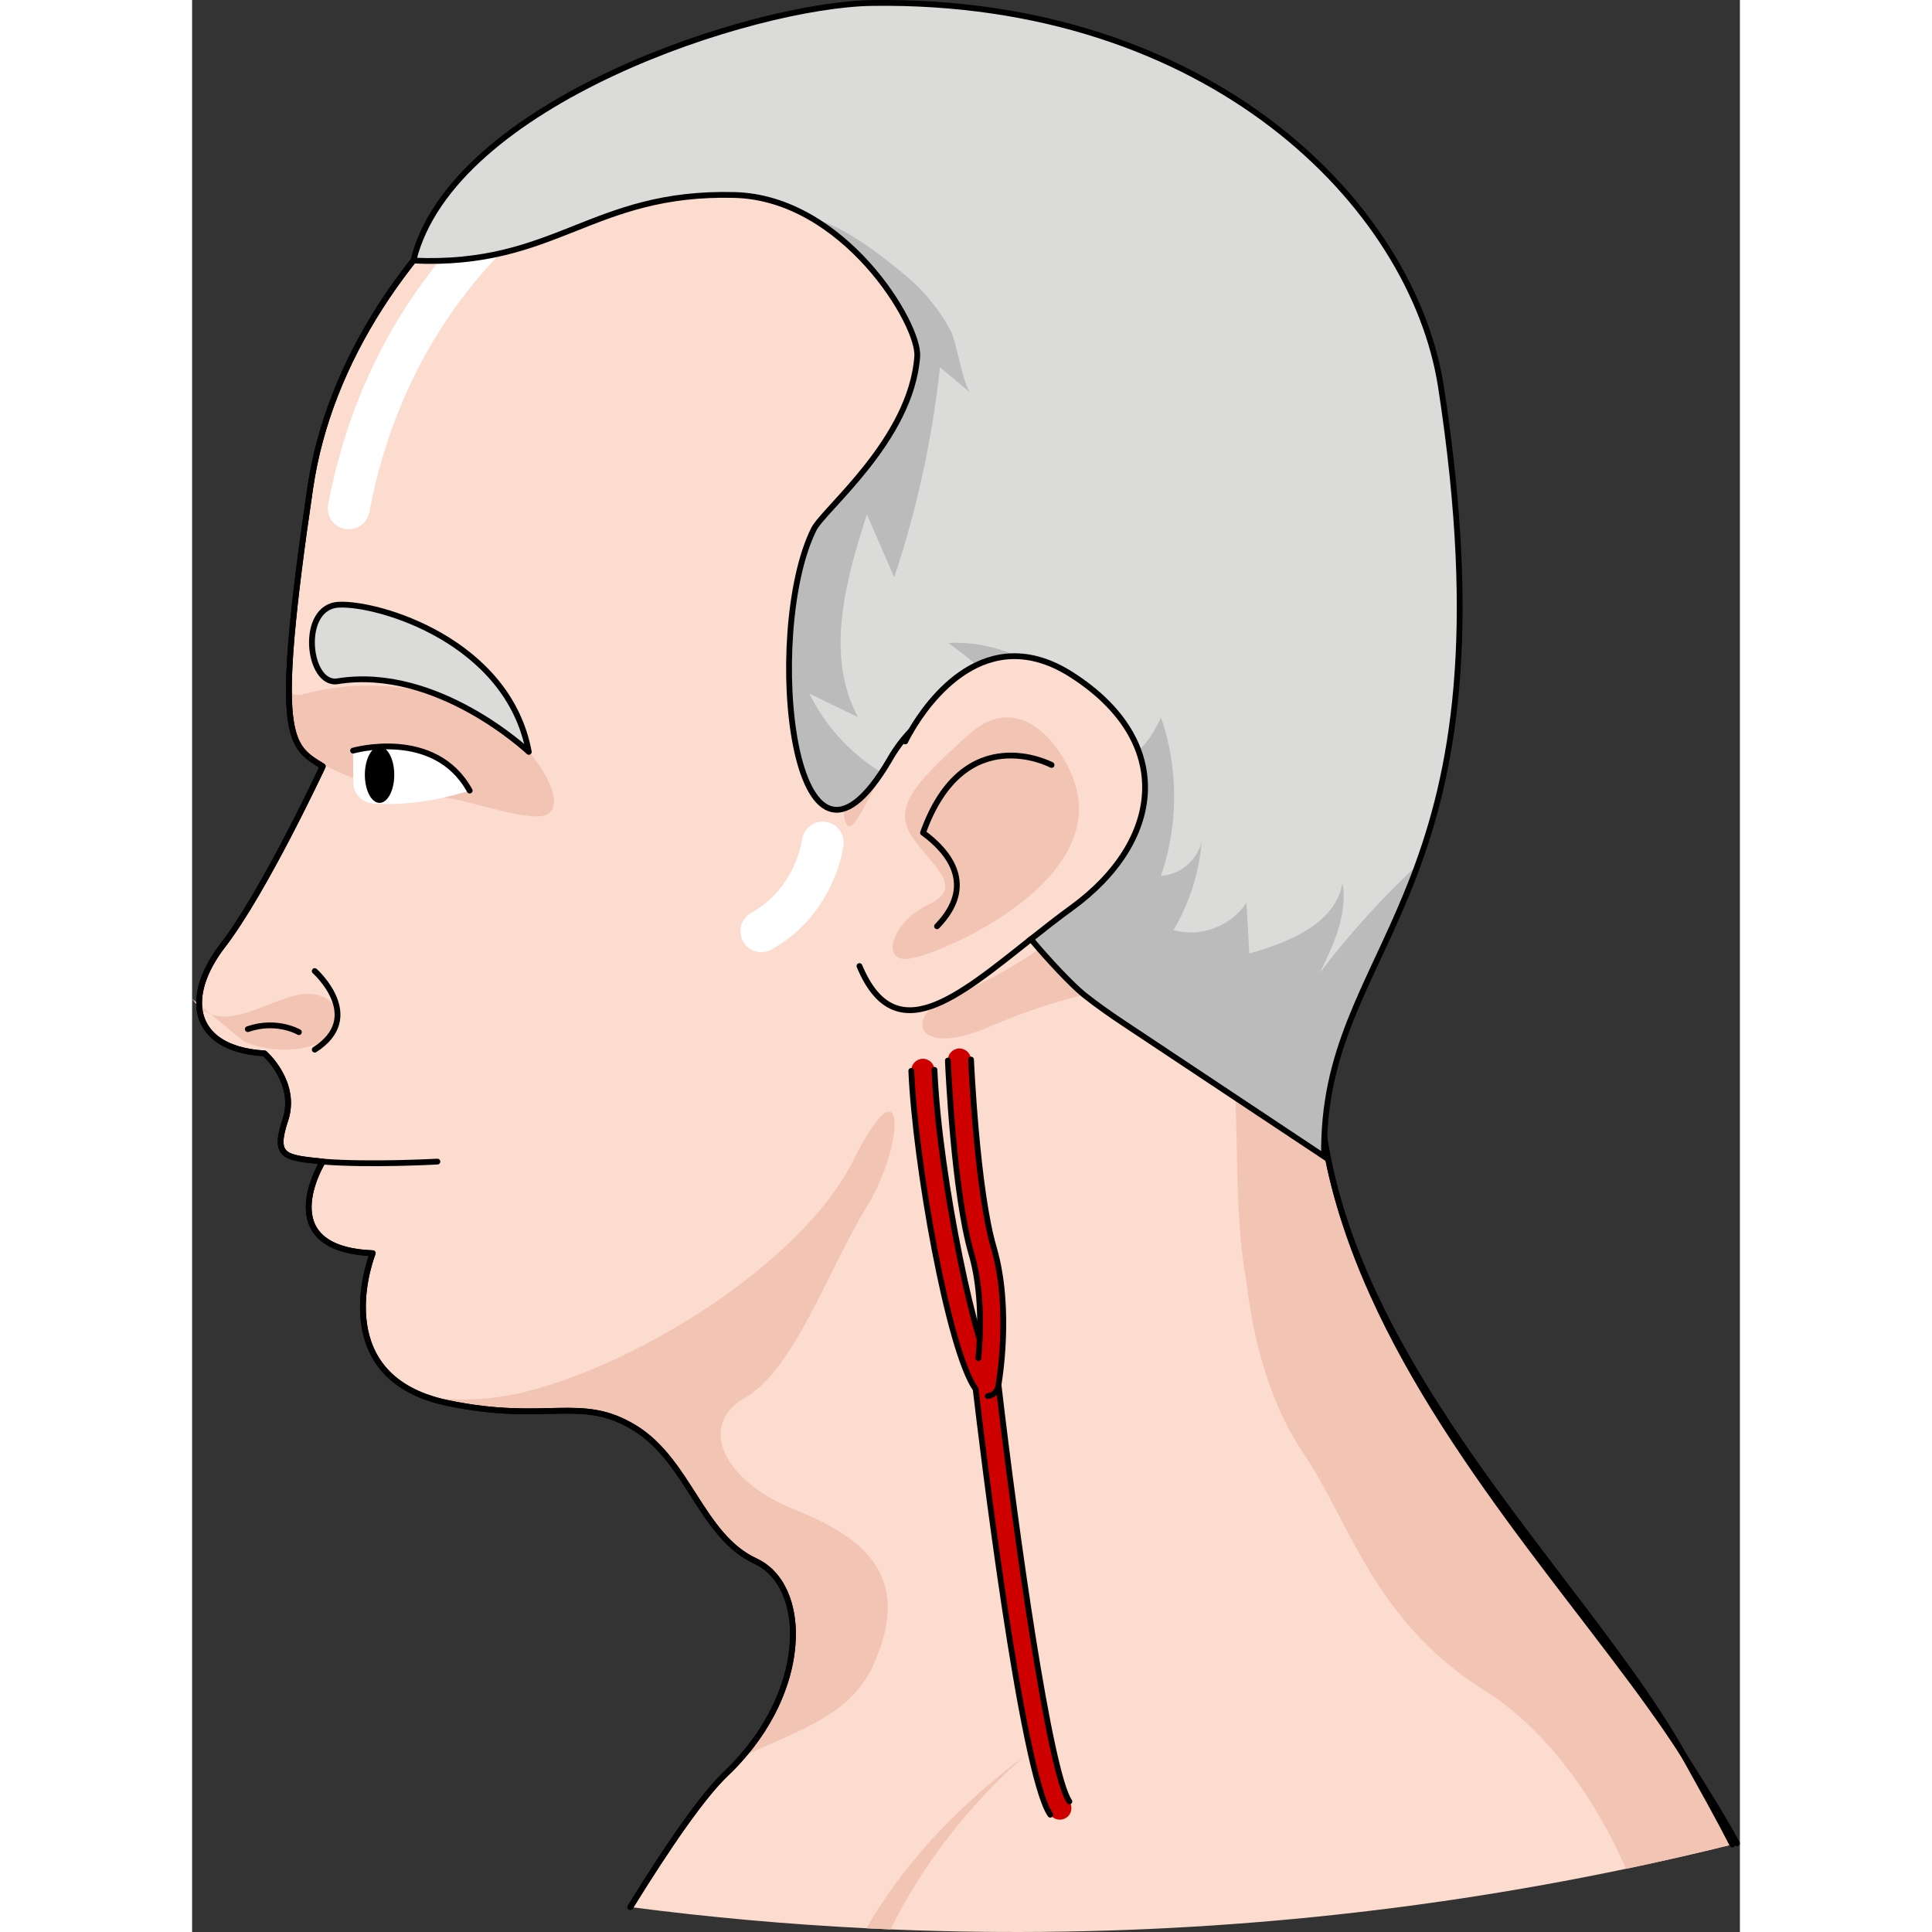
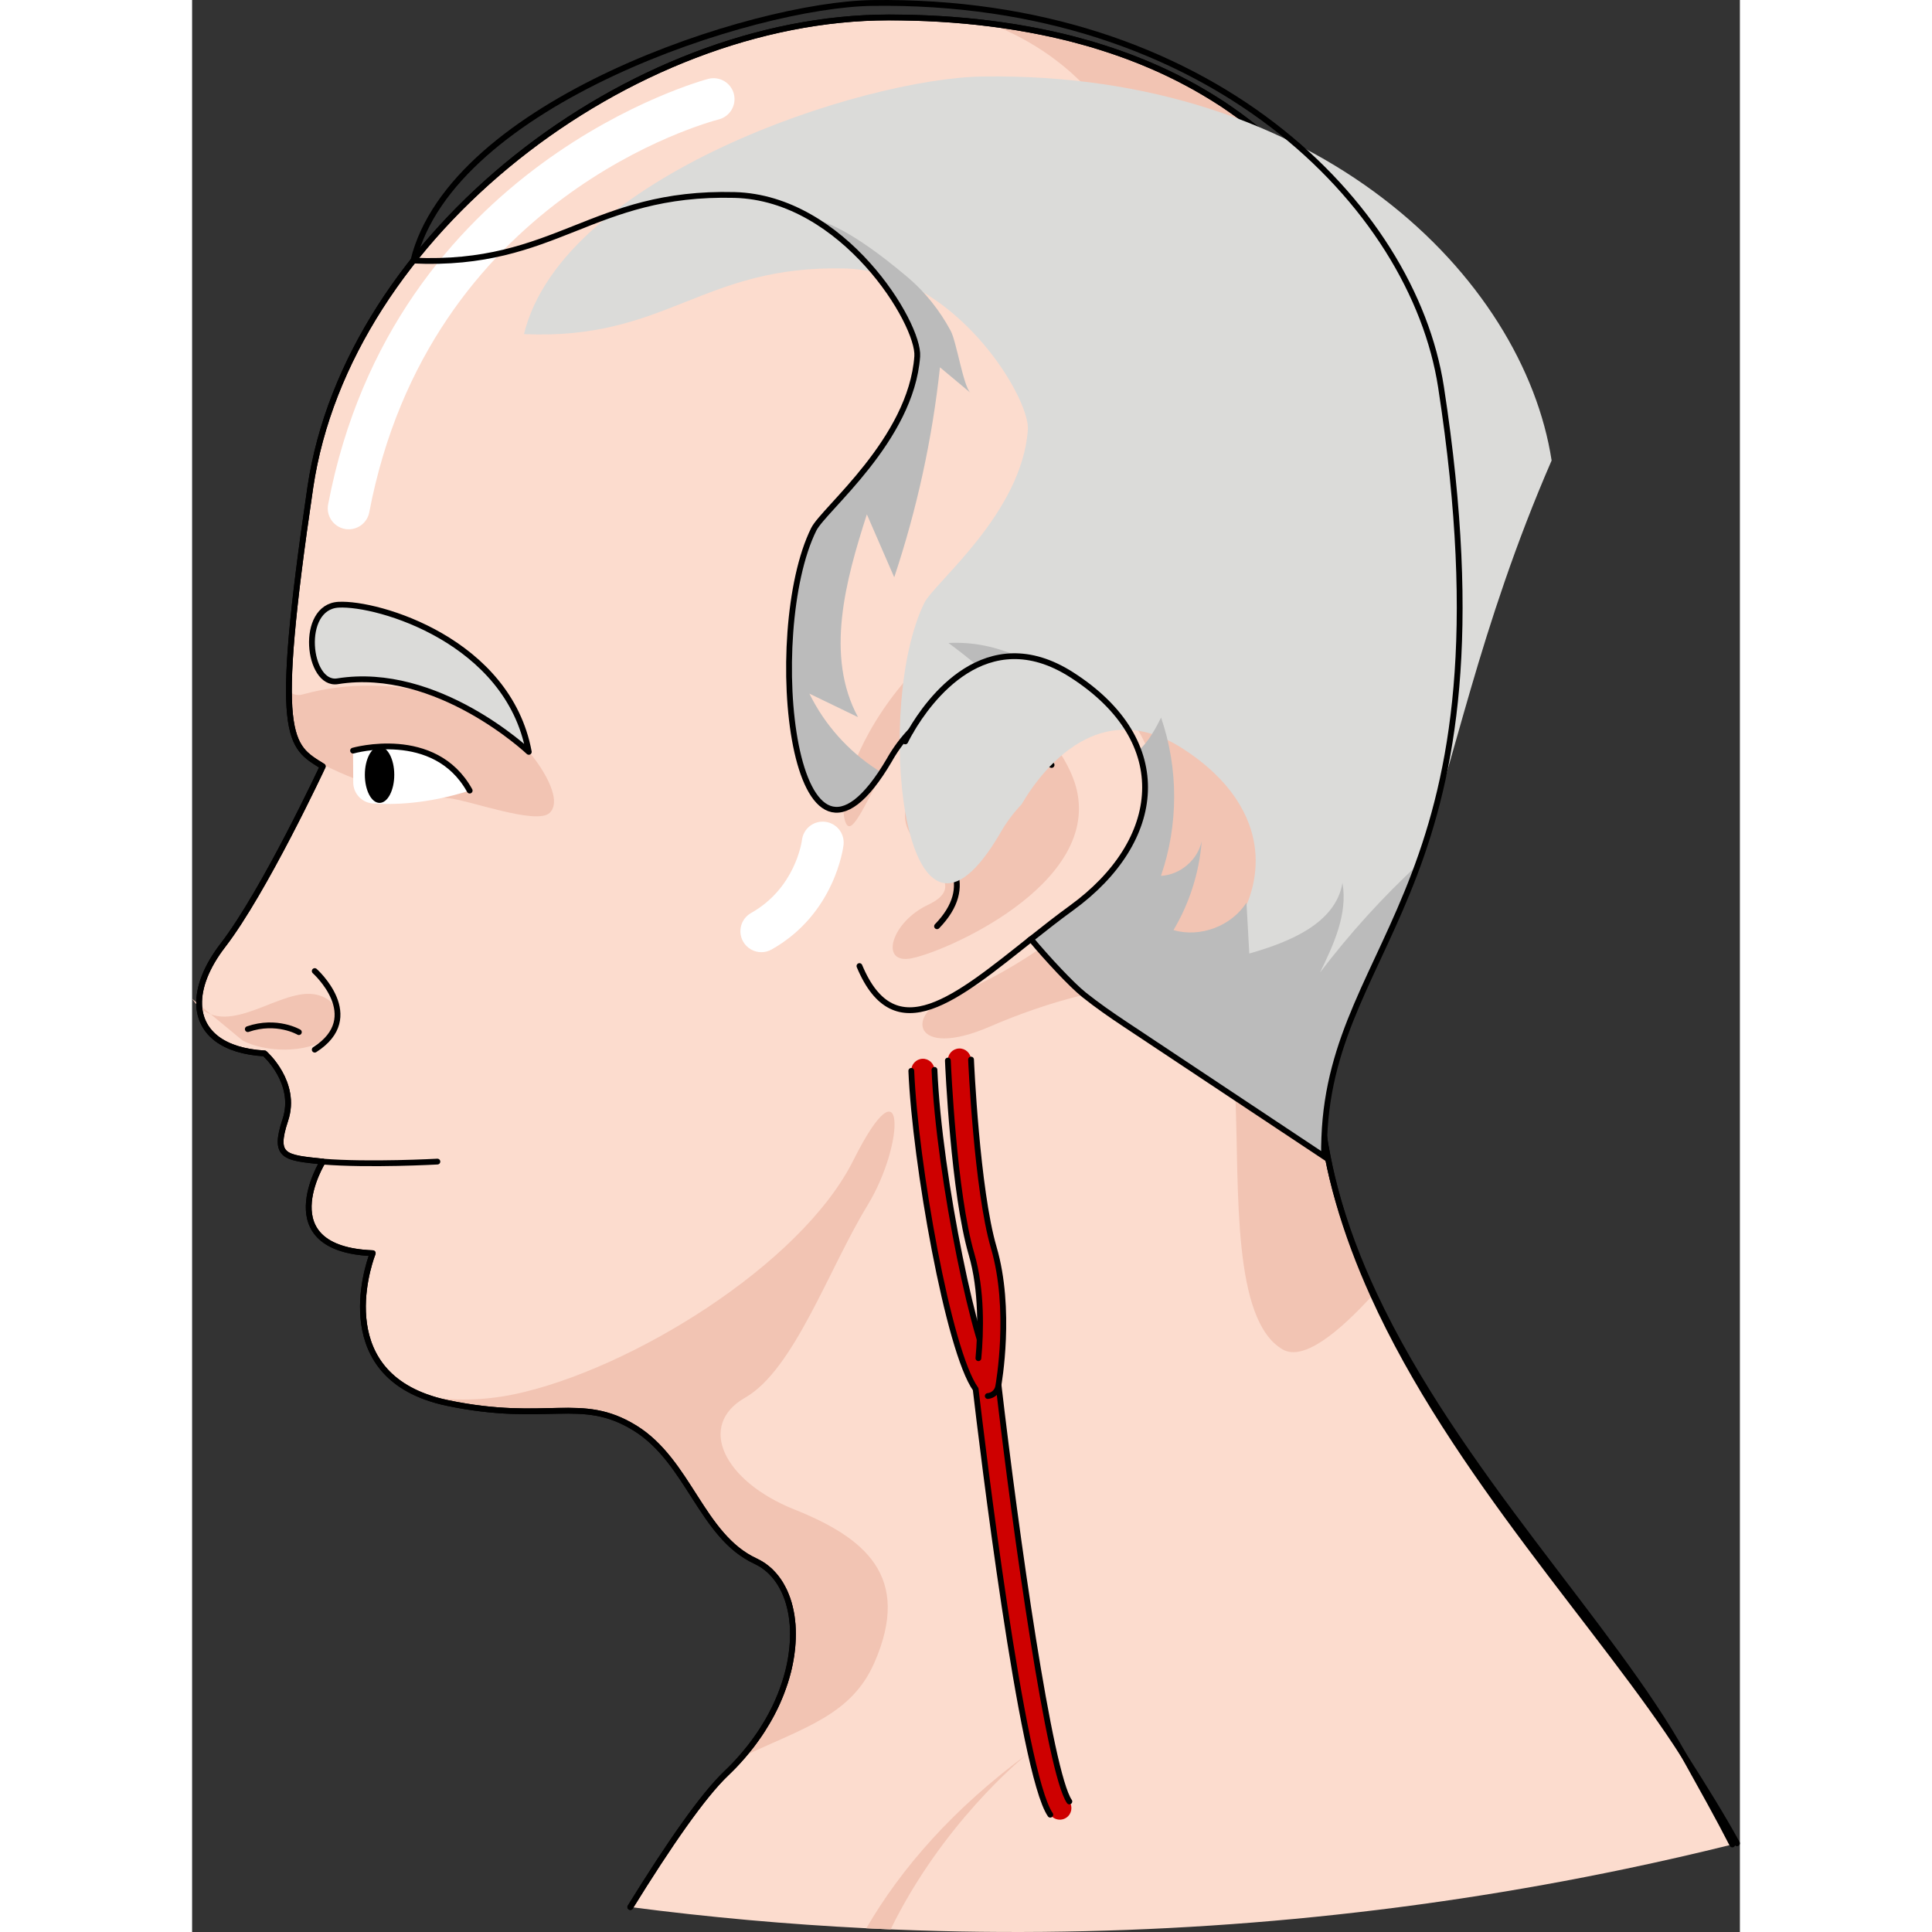
<svg xmlns="http://www.w3.org/2000/svg" version="1.1" id="Camada_1" width="800px" height="800px" viewBox="0 0 266.996 333.272" enable-background="new 0 0 266.996 333.272" xml:space="preserve">
  <rect x="0" y="0" width="266.996" height="333.272" fill="#333333" stroke="none" />
  <g>
    <path fill="#FCDCCE" d="M1.216,173.301c0,0.147,0.016,0.294,0.024,0.441c0.384,4.414,4.087,7.553,11.256,7.97   c0,0,5.73,5.027,3.58,11.493c-2.15,6.466,0,6.466,6.458,7.169c0,0-9.327,15.082,8.624,15.801c0,0-7.529,18.744,9.18,24.793   c0.008,0.008,0.008,0.008,0.016,0.008v-0.008c0.008,0,0.008,0,0.008,0s0.008,0,0.008,0.008c0.073,0.033,0.147,0.057,0.221,0.074   c0.204,0.074,0.409,0.147,0.613,0.213c0.286,0.09,0.58,0.18,0.883,0.27c0.629,0.18,1.283,0.335,1.978,0.482   c17.232,3.589,22.97-1.43,32.297,4.3c9.335,5.747,11.493,18.662,20.82,22.97c0.229,0.106,0.45,0.221,0.662,0.343   c0.082,0.041,0.155,0.082,0.229,0.131c0.082,0.049,0.155,0.098,0.229,0.139c0.033,0.016,0.057,0.033,0.082,0.057   c0.073,0.041,0.139,0.09,0.204,0.131c0.024,0.016,0.041,0.033,0.065,0.049c0.155,0.106,0.302,0.221,0.449,0.343   c0.188,0.147,0.368,0.302,0.54,0.458c0.106,0.098,0.204,0.196,0.302,0.302c0.147,0.155,0.295,0.311,0.441,0.474   c0.074,0.073,0.139,0.155,0.204,0.245c0.074,0.082,0.139,0.172,0.204,0.253c0.131,0.172,0.262,0.352,0.384,0.531   c0.123,0.18,0.237,0.368,0.36,0.556c0,0,0,0,0,0.008c0.115,0.188,0.221,0.384,0.327,0.589c0.106,0.196,0.213,0.401,0.311,0.613   c0.09,0.204,0.188,0.425,0.27,0.638c0.09,0.221,0.172,0.441,0.253,0.67c0.155,0.45,0.294,0.916,0.409,1.398   c0.065,0.237,0.115,0.482,0.164,0.736c0.049,0.245,0.098,0.499,0.139,0.752c0.033,0.253,0.073,0.507,0.098,0.768   c0.032,0.262,0.057,0.523,0.081,0.793c0.016,0.253,0.033,0.523,0.041,0.785c0.008,0.286,0.016,0.572,0.016,0.85   c0,0.262-0.008,0.523-0.016,0.785c-0.008,0.262-0.016,0.531-0.041,0.801c-0.016,0.245-0.032,0.491-0.057,0.736   c-0.033,0.302-0.065,0.597-0.106,0.899c-0.016,0.18-0.041,0.36-0.073,0.54c-0.033,0.213-0.065,0.433-0.107,0.646   c-0.033,0.213-0.073,0.433-0.123,0.654c-0.049,0.237-0.098,0.482-0.155,0.728c-0.098,0.417-0.196,0.834-0.319,1.259   c-0.049,0.196-0.106,0.384-0.163,0.58c-0.139,0.474-0.295,0.956-0.466,1.431c-0.073,0.229-0.155,0.458-0.245,0.678   c-0.164,0.458-0.343,0.907-0.54,1.357c-0.09,0.229-0.188,0.458-0.294,0.687c-0.204,0.458-0.417,0.907-0.646,1.357   c0,0.008,0,0.008-0.008,0.008c-0.221,0.458-0.466,0.907-0.72,1.357c-0.123,0.229-0.253,0.458-0.392,0.687   c-0.531,0.907-1.104,1.807-1.741,2.697c-0.155,0.229-0.311,0.45-0.482,0.67c-0.172,0.237-0.352,0.474-0.532,0.711   c-0.155,0.204-0.319,0.409-0.49,0.613c-0.172,0.221-0.352,0.441-0.54,0.654c-0.147,0.188-0.303,0.368-0.466,0.556   c-0.025,0.033-0.041,0.057-0.074,0.09l-0.008,0.008h-0.008c-0.825,0.956-1.717,1.888-2.681,2.804   c-4.071,3.866-9.924,12.343-16.569,23.076c13.528,1.766,27.106,2.984,40.716,3.662c1.398,0.074,2.796,0.139,4.193,0.196   c1.496,0.065,2.984,0.114,4.472,0.163c2.469,0.082,4.937,0.147,7.406,0.196c38.517,0.719,77.108-2.886,114.972-10.815   c6.131-1.283,12.253-2.681,18.343-4.194c0.057-0.016,0.106-0.024,0.163-0.041c0.107-0.024,0.213-0.049,0.319-0.082   c-2.542-4.847-5.469-9.727-8.82-15.204c-13.365-21.858-39.555-48.776-53.599-79.544c-2.412-5.272-4.463-10.651-6.033-16.144   c-0.36-1.267-0.695-2.542-1.005-3.826c-0.156-0.646-0.303-1.292-0.441-1.937c-0.049-0.204-0.09-0.409-0.123-0.613   c-0.098-0.409-0.18-0.809-0.253-1.226c-0.008-0.057-0.025-0.123-0.033-0.18c-0.016-0.049-0.025-0.106-0.033-0.155   c-0.115-0.564-0.221-1.136-0.319-1.708c-0.049-0.27-0.09-0.54-0.131-0.801c-0.016-0.065-0.024-0.139-0.033-0.204   c-0.032-0.196-0.065-0.384-0.09-0.58c-0.082-0.515-0.155-1.022-0.221-1.529c-0.049-0.351-0.098-0.695-0.131-1.03   c-0.017-0.098-0.033-0.196-0.041-0.294c-0.016-0.131-0.024-0.262-0.041-0.392c-0.025-0.204-0.049-0.417-0.065-0.613   c-0.025-0.204-0.041-0.409-0.057-0.605c-0.025-0.253-0.049-0.507-0.065-0.76c-0.016-0.213-0.033-0.425-0.049-0.638   c-0.008-0.025-0.008-0.049-0.008-0.074c-0.033-0.515-0.057-1.03-0.081-1.529c-0.017-0.368-0.025-0.728-0.033-1.079   c-0.008-0.417-0.016-0.826-0.016-1.226c0-0.85,0.016-1.676,0.057-2.485v-0.049c0-0.049,0.008-0.098,0.008-0.147   c0.016-0.172,0.025-0.343,0.033-0.515c0.008-0.163,0.016-0.335,0.033-0.499c0.025-0.294,0.049-0.58,0.074-0.866   c0.008-0.098,0.016-0.196,0.032-0.286c0.033-0.384,0.082-0.752,0.131-1.12c0.041-0.368,0.09-0.736,0.147-1.095   c0.057-0.36,0.123-0.711,0.18-1.063c0.065-0.351,0.139-0.695,0.204-1.038c0.065-0.335,0.147-0.67,0.221-0.997   c0.065-0.262,0.131-0.523,0.196-0.785c0.041-0.155,0.082-0.311,0.123-0.458c0.106-0.417,0.229-0.826,0.352-1.234   c0.09-0.311,0.188-0.613,0.286-0.907c0.057-0.172,0.115-0.343,0.172-0.515c0.016-0.065,0.041-0.123,0.057-0.18   c0.082-0.237,0.164-0.466,0.245-0.695c0.082-0.237,0.172-0.466,0.262-0.695c0.008-0.041,0.024-0.074,0.041-0.114   c0.025-0.057,0.041-0.106,0.065-0.164c0.065-0.18,0.139-0.36,0.204-0.531c0.057-0.123,0.106-0.245,0.155-0.368   c0.123-0.302,0.245-0.597,0.376-0.899c0.131-0.294,0.253-0.589,0.392-0.883c0.262-0.589,0.54-1.177,0.826-1.757   c0.131-0.278,0.269-0.564,0.409-0.842c0-0.008,0.008-0.016,0.016-0.025c0.139-0.294,0.286-0.589,0.441-0.875   c0.147-0.286,0.294-0.58,0.449-0.866c0.261-0.531,0.548-1.055,0.825-1.586c0.033-0.057,0.057-0.106,0.09-0.164   c0.155-0.286,0.311-0.58,0.474-0.875c0.466-0.883,0.956-1.774,1.446-2.689c0.319-0.605,0.646-1.226,0.981-1.847   c0.368-0.711,0.736-1.431,1.112-2.166c0.278-0.556,0.564-1.128,0.85-1.708c0.09-0.196,0.18-0.392,0.278-0.589   c0.123-0.262,0.245-0.523,0.368-0.785c0.368-0.801,0.736-1.619,1.104-2.46c0.212-0.499,0.417-0.997,0.629-1.512   c0.024-0.065,0.057-0.139,0.082-0.204c0.123-0.294,0.237-0.589,0.351-0.891c0.237-0.605,0.466-1.218,0.695-1.839   c0.107-0.311,0.221-0.613,0.327-0.924c0.18-0.515,0.36-1.038,0.532-1.57c0.139-0.433,0.27-0.867,0.409-1.308   c0.008-0.025,0.016-0.057,0.024-0.082c0.204-0.678,0.409-1.373,0.605-2.084c0.18-0.646,0.351-1.308,0.523-1.978   c0.662-2.657,1.243-5.534,1.725-8.673c0.065-0.441,0.131-0.883,0.188-1.332c0.065-0.45,0.123-0.899,0.18-1.365   c0.057-0.392,0.106-0.793,0.147-1.202c0.008-0.016,0.008-0.033,0.008-0.049c0.016-0.18,0.041-0.368,0.057-0.548   c0.065-0.564,0.123-1.136,0.18-1.717c0-0.025,0.008-0.049,0.008-0.074c0.049-0.507,0.09-1.014,0.131-1.537   c0.008-0.049,0.008-0.106,0.016-0.155c0.008-0.082,0.008-0.164,0.016-0.245c0.033-0.327,0.057-0.654,0.074-0.981   c0.057-0.768,0.106-1.561,0.147-2.362c0.033-0.531,0.057-1.063,0.082-1.602c0-0.049,0-0.098,0.008-0.147   c0.033-0.973,0.065-1.954,0.09-2.967c0.008-0.458,0.016-0.924,0.024-1.39c0.008-0.376,0.008-0.752,0.008-1.128   c0.024-3.082-0.041-6.351-0.196-9.826c-0.082-1.913-0.196-3.883-0.343-5.918c-0.065-0.965-0.147-1.921-0.229-2.869   c-0.082-0.94-0.172-1.872-0.27-2.796c-0.008-0.049-0.008-0.09-0.016-0.139c-0.074-0.719-0.155-1.431-0.237-2.133   c-0.008-0.049-0.008-0.098-0.016-0.139c-0.025-0.172-0.049-0.343-0.065-0.507c-0.106-0.85-0.212-1.7-0.335-2.534   c0-0.025-0.008-0.049-0.008-0.082c-0.106-0.736-0.212-1.463-0.335-2.182c-0.016-0.114-0.041-0.237-0.057-0.351   c-0.106-0.687-0.221-1.365-0.343-2.044c-0.049-0.335-0.107-0.662-0.172-0.989c-0.131-0.711-0.262-1.406-0.401-2.101   c-0.172-0.834-0.343-1.659-0.523-2.477c-0.18-0.817-0.368-1.618-0.564-2.42c-0.188-0.801-0.392-1.586-0.597-2.371   c-0.204-0.777-0.417-1.545-0.637-2.313c-0.433-1.529-0.899-3.016-1.39-4.463c-0.237-0.728-0.491-1.447-0.744-2.158   c-0.245-0.687-0.499-1.365-0.752-2.035c-0.008-0.025-0.016-0.049-0.032-0.074c-0.27-0.695-0.54-1.382-0.826-2.06   c-0.278-0.678-0.564-1.341-0.85-2.003c-0.294-0.662-0.589-1.316-0.891-1.962c-0.572-1.243-1.177-2.444-1.799-3.621   c-0.065-0.131-0.139-0.27-0.212-0.409c-0.286-0.523-0.564-1.038-0.85-1.545c-0.662-1.193-1.349-2.362-2.068-3.49   c0-0.008-0.008-0.024-0.016-0.033c-0.351-0.548-0.703-1.095-1.062-1.635c-0.728-1.095-1.471-2.166-2.248-3.204V35.58   c-0.768-1.038-1.553-2.044-2.362-3.024c-0.4-0.49-0.809-0.973-1.218-1.447c-0.417-0.474-0.834-0.94-1.251-1.406   c-0.425-0.458-0.85-0.916-1.275-1.365c-0.433-0.441-0.858-0.883-1.3-1.316c-0.85-0.85-1.725-1.676-2.608-2.46   c-0.016-0.025-0.041-0.041-0.065-0.057c-0.449-0.401-0.907-0.801-1.373-1.194c-0.458-0.392-0.924-0.777-1.39-1.153   c-0.474-0.384-0.948-0.752-1.423-1.12c-0.474-0.368-0.956-0.727-1.438-1.079s-0.973-0.695-1.463-1.038   c-0.899-0.638-1.815-1.243-2.746-1.815c-0.172-0.114-0.352-0.221-0.523-0.327c-0.335-0.204-0.662-0.409-0.997-0.605   c-0.163-0.098-0.319-0.196-0.482-0.286c-0.384-0.229-0.76-0.45-1.144-0.662c-0.106-0.065-0.221-0.131-0.327-0.188   c-0.458-0.253-0.916-0.499-1.373-0.744c-0.523-0.278-1.046-0.556-1.569-0.817c-0.531-0.27-1.062-0.531-1.594-0.785   c-1.071-0.515-2.142-0.997-3.229-1.455c-0.466-0.204-0.932-0.401-1.406-0.589c-0.057-0.025-0.106-0.041-0.164-0.065   c-0.041-0.025-0.09-0.049-0.139-0.057c-0.507-0.204-1.013-0.401-1.528-0.597c-0.041-0.025-0.09-0.041-0.139-0.057   c-0.523-0.196-1.055-0.392-1.586-0.58c-0.556-0.196-1.112-0.392-1.676-0.58c-0.564-0.188-1.128-0.368-1.692-0.548   c-1.128-0.368-2.273-0.703-3.417-1.005c-0.523-0.147-1.055-0.286-1.578-0.425c-0.065-0.024-0.139-0.041-0.204-0.057   c-0.556-0.139-1.12-0.278-1.676-0.409c-0.58-0.139-1.169-0.27-1.749-0.401c-0.58-0.131-1.169-0.253-1.757-0.368   c-0.016,0-0.025-0.008-0.041-0.008c-0.401-0.082-0.801-0.164-1.21-0.237c-0.172-0.033-0.335-0.065-0.507-0.098   c-0.123-0.025-0.237-0.049-0.36-0.065c-0.327-0.065-0.654-0.123-0.981-0.172c-0.27-0.049-0.54-0.098-0.809-0.139   c-0.073-0.016-0.139-0.033-0.212-0.041c-0.384-0.065-0.768-0.123-1.153-0.18c-0.605-0.098-1.21-0.188-1.814-0.27   c-0.597-0.082-1.193-0.163-1.79-0.237c-5.771-0.728-11.616-1.046-17.452-1.046c-44.509,0-93.31,37.316-99.767,81.106   c-6.458,43.782-3.589,44.493,2.15,48.081c0,0-10.038,21.531-17.224,30.866C2.482,166.729,1.109,170.293,1.216,173.301z" />
    <path fill="#F2C4B3" d="M0,172.294c5.09,7.468,13.969-1.044,20.276-0.854c4.367,0.13,7.009,4.48,3.079,7.57   c-3.549,2.787-10.857,2.515-14.649,0.48L0,172.294z" />
-     <path fill="#F2C4B3" d="M181.852,220.827v0.033c1.431,12.736,5.093,22.88,9.875,29.869c7.823,11.436,12.041,28.896,31.307,40.937   c9.597,6,18.441,17.223,24.311,30.703c6.131-1.283,12.253-2.681,18.343-4.194c0.057-0.016,0.106-0.024,0.163-0.041   c-2.501-4.921-5.33-9.817-8.501-15.286c-12.842-22.177-39.343-48.923-53.533-79.618c-2.649-5.714-4.872-11.559-6.482-17.542   c-0.012-0.035-0.022-0.072-0.031-0.109c-0.035-0.132-0.069-0.264-0.104-0.396c-0.038-0.145-0.075-0.29-0.11-0.436   c-0.147-0.556-0.295-1.112-0.425-1.668c-0.139-0.564-0.27-1.12-0.392-1.684c-0.049-0.204-0.09-0.409-0.123-0.613   c-0.098-0.409-0.18-0.809-0.253-1.226c-0.008-0.057-0.025-0.123-0.033-0.18c-0.016-0.049-0.025-0.106-0.033-0.155   c-0.115-0.564-0.221-1.136-0.319-1.708c-0.049-0.27-0.09-0.54-0.131-0.801c-0.016-0.065-0.024-0.139-0.033-0.204   c-0.032-0.196-0.065-0.384-0.09-0.58c-0.082-0.515-0.155-1.022-0.221-1.529c-0.049-0.351-0.098-0.695-0.131-1.03   c-0.017-0.098-0.033-0.196-0.041-0.294c-0.016-0.131-0.024-0.262-0.041-0.392c-0.025-0.204-0.049-0.417-0.065-0.613   c-0.025-0.204-0.041-0.409-0.057-0.605c-0.025-0.253-0.049-0.507-0.065-0.76c-0.016-0.213-0.033-0.425-0.049-0.638   c-0.008-0.025-0.008-0.049-0.008-0.074c-0.033-0.515-0.057-1.03-0.081-1.529c-0.017-0.368-0.025-0.728-0.033-1.079   c-0.008-0.417-0.016-0.826-0.016-1.226c0-0.85,0.016-1.676,0.057-2.485v-0.049c0-0.049,0.008-0.098,0.008-0.147   c0.016-0.172,0.025-0.343,0.033-0.515c0.008-0.163,0.016-0.335,0.033-0.499c0.025-0.294,0.049-0.58,0.074-0.866   c0.073-0.858,0.18-1.692,0.311-2.501c0.049-0.36,0.106-0.711,0.18-1.063c0.057-0.351,0.123-0.695,0.204-1.038   c0.065-0.335,0.147-0.67,0.221-0.997c0.065-0.262,0.131-0.523,0.196-0.785c0.016-0.082,0.041-0.163,0.057-0.237   c0.27-1.046,0.58-2.068,0.932-3.057c0.245-0.752,0.523-1.48,0.817-2.199c2.845-7.12,7.169-13.259,10.847-22.022   c-10.7,11.599-24.27,28.152-26.321,45.833C180.928,203.587,180.936,212.734,181.852,220.827z" />
    <path fill="#F2C4B3" d="M116.473,207.982c-6.621,10.836-12.639,28.301-21.07,33.112c-8.43,4.815-3.612,14.448,8.427,19.263   c12.04,4.822,20.467,11.44,13.846,26.495c-3.986,9.055-12.138,11.154-22.841,16.233c11.619-13.27,11.048-29.782,2.346-33.804   c-9.327-4.307-11.485-17.224-20.819-22.967c-9.327-5.732-15.069-0.712-32.294-4.303c-1.361-0.279-2.6-0.638-3.732-1.044   c4.79,0.677,9.99,0.66,15.334-0.476c19.867-4.208,49.364-22.269,58.394-40.329S123.095,197.145,116.473,207.982z" />
    <path fill="#F2C4B3" d="M116.302,332.627c1.398,0.074,2.796,0.139,4.193,0.196c8.836-18.09,22.357-29.264,23.583-30.253   C131.31,311.987,122.359,322.213,116.302,332.627z" />
    <path fill="#F2C4B3" d="M195.517,197.514c1.51,8.75,4.56,17.23,8.57,25.42c-6.56,7.28-12.5,11.85-15.97,9.84   c-8.72-5.05-7.49-27.51-8.14-43.44c-0.19-4.65-0.54-8.75-1.34-11.69c-2.36-8.64-13.54-8.7-24.78-6.04   c-5.75,1.36-11.52,3.44-16.13,5.44c-13.64,5.93-14.83-2.38-6.53-5.33c3.66-1.3,9.28-4.12,14.98-8.02   c7.23-4.94,14.58-11.63,18.23-19.26c6.52-13.64-5.34-30.24-23.13-30.83c-9.54-0.32-16.35,9.26-20.98,17.47   c-4,7.1-6.38,13.19-7.48,10.99c-0.72-1.45-0.56-4.24,0.5-7.71c2.37-7.87,9.33-19.27,20.85-26.68   c16.6-10.67,43.28-15.42,34.98-59.89c-4.89-26.19-16.98-37.98-31.54-43.73c38.21,4.76,72.92,26.93,77.29,88.67   c4.97,70.31-25.91,63.32-19.59,103.5C195.367,196.644,195.438,197.074,195.517,197.514z" />
    <path fill="#F2C4B3" d="M22.491,131.799c-1.739-0.984-3.281-2.208-4.318-4.07c-0.924-1.651-0.61-7.757-1.471-8.489   c0.653,0.559,1.432,0.806,2.385,0.545c7.528-2.092,16.11-2.042,23.563,0.275c5.605,1.742,11.465,5.312,15.429,9.64   c1.668,1.817,6.057,8.039,3.64,10.487c-2.222,2.254-14.096-2.237-17.62-2.519c-6.565-0.524-12.459-1.676-18.548-4.381   C24.505,132.826,23.468,132.349,22.491,131.799z" />
    <path fill="#F2C4B3" d="M152.376,135.404c-1.584-5.344-8.928-17.223-18.494-8.614c-9.563,8.614-13.394,12.759-9.249,18.179   c4.145,5.418,8.293,8.291,2.237,11.156c-6.064,2.871-8.293,9.891-3.192,9.256C128.777,164.738,157.48,152.618,152.376,135.404z" />
    <path fill="#FFFFFF" d="M47.882,136.378c-6.035-10.921-20.117-6.893-20.117-6.893l0.031,5.497c0.011,1.916,1.497,3.487,3.408,3.619   C34.675,138.843,40.586,138.707,47.882,136.378L47.882,136.378z" />
    <path fill="none" stroke="#000000" stroke-linecap="round" stroke-linejoin="round" stroke-miterlimit="10" d="M27.765,129.485   c0,0,14.082-4.029,20.117,6.893" />
    <path d="M34.873,133.651c0,2.681-1.136,4.85-2.54,4.85c-1.4,0-2.533-2.169-2.533-4.85c0-2.681,1.132-4.85,2.533-4.85   C33.737,128.801,34.873,130.97,34.873,133.651z" />
    <path fill="#DBDBD9" d="M58.08,129.7c0,0-15.768-14.946-32.996-12.18c-5.142,0.826-6.651-12.846,0.191-13.206   S54.529,110.568,58.08,129.7z" />
    <path fill="none" stroke="#000000" stroke-linecap="round" stroke-linejoin="round" stroke-miterlimit="10" d="M58.08,129.7   c0,0-15.768-14.946-32.996-12.18c-5.142,0.826-6.651-12.846,0.191-13.206S54.529,110.568,58.08,129.7z" />
    <path fill="none" stroke="#000000" stroke-linecap="round" stroke-linejoin="round" stroke-miterlimit="10" d="M21.154,167.511   c0,0,8.847,7.898,0,13.556" />
    <path fill="none" stroke="#000000" stroke-linecap="round" stroke-linejoin="round" stroke-miterlimit="10" d="M22.537,200.377   c7.965,0.652,19.775,0,19.775,0" />
    <g>
      <path fill="#FFFFFF" d="M27.017,91.304c1.7,0,3.214-1.206,3.545-2.938c10.342-54.298,58.256-67.244,60.291-67.766    c1.929-0.501,3.093-2.462,2.603-4.395c-0.497-1.933-2.459-3.09-4.392-2.607c-0.543,0.136-54.379,14.501-65.601,73.417    c-0.374,1.965,0.917,3.852,2.875,4.228C26.565,91.286,26.795,91.304,27.017,91.304z" />
      <path fill="#FFFFFF" d="M98.198,164.252c0.6,0,1.206-0.148,1.767-0.464c10.889-6.125,12.35-17.54,12.406-18.02    c0.233-1.986-1.185-3.774-3.164-4.007c-1.982-0.24-3.764,1.171-4.004,3.14c-0.049,0.353-1.175,8.314-8.78,12.593    c-1.739,0.977-2.353,3.178-1.376,4.917C95.714,163.589,96.935,164.252,98.198,164.252z" />
    </g>
    <path fill="none" stroke="#000000" stroke-linecap="round" stroke-linejoin="round" stroke-miterlimit="10" d="M265.687,318.175   c-2.42-4.733-5.191-9.662-8.338-15.327c-12.449-22.406-39.188-49.03-53.493-79.659c-2.698-5.768-4.947-11.68-6.585-17.727   c-0.063-0.236-0.126-0.473-0.187-0.71c-0.288-1.113-0.565-2.23-0.814-3.355c-0.049-0.204-0.09-0.409-0.123-0.613   c-0.114-0.466-0.204-0.932-0.286-1.406c-0.016-0.049-0.025-0.106-0.033-0.155c-0.115-0.564-0.221-1.136-0.319-1.708   c-0.09-0.54-0.18-1.063-0.253-1.586c-0.082-0.515-0.155-1.022-0.221-1.529c-0.065-0.45-0.123-0.891-0.172-1.324   c-0.016-0.131-0.024-0.262-0.041-0.392c-0.049-0.417-0.09-0.817-0.123-1.218c-0.049-0.474-0.082-0.94-0.115-1.398   c-0.008-0.025-0.008-0.049-0.008-0.074c-0.057-0.891-0.098-1.766-0.114-2.608c-0.008-0.417-0.016-0.826-0.016-1.226   c0-0.85,0.016-1.676,0.057-2.485v-0.049c0-0.049,0.008-0.098,0.008-0.147c0.025-0.343,0.041-0.687,0.065-1.014   c0.025-0.294,0.049-0.58,0.074-0.866c0.008-0.098,0.016-0.196,0.032-0.286c0.033-0.384,0.082-0.752,0.131-1.12   c0.041-0.368,0.09-0.736,0.147-1.095c0.057-0.36,0.123-0.711,0.18-1.063c0.065-0.351,0.139-0.695,0.204-1.038   c0.065-0.335,0.147-0.67,0.221-0.997c0.065-0.262,0.131-0.523,0.196-0.785c0.041-0.155,0.082-0.311,0.123-0.458   c0.106-0.417,0.229-0.826,0.352-1.234c0.09-0.311,0.188-0.613,0.286-0.907c0.057-0.172,0.115-0.343,0.172-0.515   c0.016-0.065,0.041-0.123,0.057-0.18c0.082-0.237,0.164-0.466,0.245-0.695c0.082-0.237,0.172-0.466,0.262-0.695   c0.008-0.041,0.024-0.074,0.041-0.114c0.025-0.057,0.041-0.106,0.065-0.164c0.065-0.18,0.139-0.36,0.204-0.531   c0.057-0.123,0.106-0.245,0.155-0.368c0.123-0.302,0.245-0.597,0.376-0.899c0.131-0.294,0.253-0.589,0.392-0.883   c0.262-0.589,0.54-1.177,0.826-1.757c0.131-0.278,0.269-0.564,0.409-0.842c0-0.008,0.008-0.016,0.016-0.025   c0.139-0.294,0.286-0.589,0.441-0.875c0.409-0.817,0.842-1.635,1.275-2.452c0.033-0.057,0.057-0.106,0.09-0.164   c0.621-1.169,1.267-2.346,1.921-3.564c0.319-0.605,0.646-1.226,0.981-1.847c0.368-0.711,0.736-1.431,1.112-2.166   c0.278-0.556,0.564-1.128,0.85-1.708c0.09-0.196,0.18-0.392,0.278-0.589c0.123-0.262,0.245-0.523,0.368-0.785   c0.368-0.801,0.736-1.619,1.104-2.46c0.237-0.564,0.474-1.136,0.711-1.717c0.123-0.294,0.237-0.589,0.351-0.891   c0.237-0.605,0.466-1.218,0.695-1.839c0.107-0.311,0.221-0.613,0.327-0.924c0.335-0.956,0.654-1.946,0.965-2.959   c0.204-0.678,0.409-1.373,0.605-2.084c0.18-0.646,0.351-1.308,0.523-1.978c0.662-2.657,1.243-5.534,1.725-8.673   c0.065-0.441,0.131-0.883,0.188-1.332c0.065-0.45,0.123-0.899,0.18-1.365c0.057-0.409,0.106-0.826,0.155-1.251   c0.016-0.18,0.041-0.368,0.057-0.548c0.131-1.128,0.237-2.289,0.335-3.482c0.008-0.082,0.008-0.164,0.016-0.245   c0.033-0.327,0.057-0.654,0.074-0.981c0.057-0.768,0.106-1.561,0.147-2.362c0.033-0.531,0.057-1.063,0.082-1.602   c0-0.049,0-0.098,0.008-0.147c0.033-0.973,0.065-1.954,0.09-2.967c0.008-0.458,0.016-0.924,0.024-1.39   c0.008-0.376,0.008-0.752,0.008-1.128c0.033-4.774-0.131-10.005-0.54-15.744c-0.065-0.965-0.147-1.921-0.229-2.869   c-0.082-0.94-0.172-1.872-0.27-2.796c-0.008-0.049-0.008-0.09-0.016-0.139c-0.074-0.719-0.155-1.431-0.237-2.133   c-0.024-0.221-0.057-0.433-0.082-0.646c-0.106-0.85-0.212-1.7-0.335-2.534c0-0.025-0.008-0.049-0.008-0.082   c-0.106-0.736-0.212-1.463-0.335-2.182c-0.016-0.114-0.041-0.237-0.057-0.351c-0.106-0.687-0.221-1.365-0.343-2.044   c-0.049-0.335-0.107-0.662-0.172-0.989c-0.131-0.711-0.262-1.406-0.401-2.101c-0.172-0.834-0.343-1.659-0.523-2.477   c-0.18-0.817-0.368-1.618-0.564-2.42c-0.188-0.801-0.392-1.586-0.597-2.371c-0.204-0.777-0.417-1.545-0.637-2.313   c-0.433-1.529-0.899-3.016-1.39-4.463c-0.237-0.728-0.491-1.447-0.744-2.158c-0.245-0.687-0.499-1.365-0.752-2.035   c-0.008-0.025-0.016-0.049-0.032-0.074c-0.27-0.695-0.54-1.382-0.826-2.06c-0.278-0.678-0.564-1.341-0.85-2.003   c-0.294-0.662-0.589-1.316-0.891-1.962c-0.572-1.243-1.177-2.444-1.799-3.621c-0.065-0.131-0.139-0.27-0.212-0.409   c-0.286-0.523-0.564-1.038-0.85-1.545c-0.662-1.193-1.349-2.362-2.068-3.49c0-0.008-0.008-0.024-0.016-0.033   c-0.351-0.548-0.703-1.095-1.062-1.635c-0.728-1.095-1.471-2.166-2.248-3.204c0,0,0.008,0,0-0.008   c-0.768-1.038-1.553-2.044-2.362-3.024c-0.4-0.49-0.809-0.973-1.218-1.447c-0.417-0.474-0.834-0.94-1.251-1.406   c-0.425-0.458-0.85-0.916-1.275-1.365c-0.433-0.441-0.858-0.883-1.3-1.316c-0.85-0.85-1.725-1.676-2.608-2.46   c-0.016-0.025-0.041-0.041-0.065-0.057c-0.449-0.401-0.907-0.801-1.373-1.194c-0.458-0.392-0.924-0.777-1.39-1.153   c-0.474-0.384-0.948-0.752-1.423-1.12c-0.474-0.368-0.956-0.727-1.438-1.079s-0.973-0.695-1.463-1.038   c-0.899-0.638-1.815-1.243-2.746-1.815c-0.172-0.114-0.352-0.221-0.523-0.327c-0.335-0.204-0.662-0.409-0.997-0.605   c-0.163-0.098-0.319-0.196-0.482-0.286c-0.384-0.229-0.76-0.45-1.144-0.662c-0.106-0.065-0.221-0.131-0.327-0.188   c-0.458-0.253-0.916-0.499-1.373-0.744c-0.523-0.278-1.046-0.556-1.569-0.817c-0.531-0.27-1.062-0.531-1.594-0.785   c-1.071-0.515-2.142-0.997-3.229-1.455c-0.466-0.204-0.932-0.401-1.406-0.589c-0.057-0.025-0.106-0.041-0.164-0.065   c-0.041-0.025-0.09-0.049-0.139-0.057c-0.507-0.204-1.013-0.401-1.528-0.597c-0.041-0.025-0.09-0.041-0.139-0.057   c-0.523-0.196-1.055-0.392-1.586-0.58c-0.556-0.196-1.112-0.392-1.676-0.58c-0.564-0.188-1.128-0.368-1.692-0.548   c-1.128-0.368-2.273-0.703-3.417-1.005c-0.523-0.147-1.055-0.286-1.578-0.425c-0.065-0.024-0.139-0.041-0.204-0.057   c-0.556-0.139-1.12-0.278-1.676-0.409c-0.58-0.139-1.169-0.27-1.749-0.401c-0.597-0.131-1.201-0.262-1.798-0.376   c-0.401-0.082-0.801-0.164-1.21-0.237c-0.294-0.065-0.58-0.114-0.866-0.163c-0.327-0.065-0.654-0.123-0.981-0.172   c-0.343-0.065-0.679-0.123-1.022-0.18c-0.384-0.065-0.768-0.123-1.153-0.18c-0.605-0.098-1.21-0.188-1.814-0.27   c-0.597-0.082-1.193-0.163-1.79-0.237c-5.771-0.728-11.616-1.046-17.452-1.046c-44.509,0-93.31,37.316-99.767,81.106   c-6.458,43.782-3.589,44.493,2.15,48.081c0,0-10.038,21.531-17.224,30.866c-2.828,3.67-4.201,7.234-4.095,10.242   c0,0.147,0.016,0.294,0.024,0.441c0.384,4.414,4.087,7.553,11.256,7.97c0,0,5.73,5.027,3.58,11.493   c-2.15,6.466,0,6.466,6.458,7.169c0,0-9.327,15.082,8.624,15.801c0,0-7.529,18.744,9.18,24.793   c0.008,0.008,0.008,0.008,0.016,0.008v-0.008c0.008,0,0.008,0,0.008,0s0.008,0,0.008,0.008c0.073,0.033,0.147,0.057,0.221,0.074   c0.204,0.074,0.409,0.147,0.613,0.213c0.286,0.09,0.58,0.18,0.883,0.27c0.629,0.18,1.283,0.335,1.978,0.482   c17.232,3.589,22.97-1.43,32.297,4.3c9.335,5.747,11.493,18.662,20.82,22.97c0.229,0.106,0.45,0.221,0.662,0.343   c0.155,0.082,0.311,0.18,0.458,0.27c0.033,0.016,0.057,0.033,0.082,0.057c0.073,0.041,0.139,0.09,0.204,0.131   c0.368,0.262,0.719,0.548,1.055,0.85c0.106,0.098,0.204,0.196,0.302,0.302c0.147,0.155,0.295,0.311,0.441,0.474   c0.139,0.155,0.278,0.327,0.409,0.499c0.131,0.172,0.262,0.352,0.384,0.531c0.123,0.18,0.237,0.368,0.36,0.556c0,0,0,0,0,0.008   c0.115,0.188,0.221,0.384,0.327,0.589c0.106,0.196,0.213,0.401,0.311,0.613c0.09,0.204,0.188,0.425,0.27,0.638   c0.09,0.221,0.172,0.441,0.253,0.67c0.311,0.899,0.548,1.864,0.711,2.886c0.033,0.253,0.073,0.507,0.098,0.768   c0.032,0.262,0.057,0.523,0.081,0.793c0.016,0.253,0.033,0.523,0.041,0.785c0.008,0.286,0.016,0.572,0.016,0.85   c0,0.262-0.008,0.523-0.016,0.785c-0.008,0.262-0.016,0.531-0.041,0.801c-0.016,0.245-0.032,0.491-0.057,0.736   c-0.033,0.302-0.065,0.597-0.106,0.899c-0.016,0.18-0.041,0.36-0.073,0.54c-0.033,0.213-0.065,0.433-0.107,0.646   c-0.033,0.213-0.073,0.433-0.123,0.654c-0.049,0.237-0.098,0.482-0.155,0.728c-0.098,0.417-0.196,0.834-0.319,1.259   c-0.049,0.196-0.106,0.384-0.163,0.58c-0.139,0.474-0.295,0.956-0.466,1.431c-0.073,0.229-0.155,0.458-0.245,0.678   c-0.164,0.458-0.343,0.907-0.54,1.357c-0.09,0.229-0.188,0.458-0.294,0.687c-0.204,0.458-0.417,0.907-0.646,1.357   c0,0.008,0,0.008-0.008,0.008c-0.221,0.458-0.466,0.907-0.72,1.357c-0.123,0.229-0.253,0.458-0.392,0.687   c-0.531,0.907-1.104,1.807-1.741,2.697c-0.155,0.229-0.311,0.45-0.482,0.67c-0.172,0.237-0.352,0.474-0.532,0.711   c-0.155,0.204-0.319,0.409-0.49,0.613c-0.319,0.409-0.654,0.809-1.005,1.21c-0.025,0.033-0.041,0.057-0.074,0.09l-0.008,0.008   h-0.008c-0.825,0.956-1.717,1.888-2.681,2.804c-4.071,3.866-9.924,12.343-16.569,23.076" />
    <path fill="none" stroke="#000000" stroke-linecap="round" stroke-linejoin="round" stroke-miterlimit="10" d="M148.259,131.958   c0,0-15.119-8.064-22.177,11.694c4.437,3.224,9.274,9.073,2.42,16.127" />
    <path fill="none" stroke="#000000" stroke-linecap="round" stroke-linejoin="round" stroke-miterlimit="10" d="M18.417,178.044   c0,0-3.799-2.24-8.808-0.518" />
    <path fill="none" stroke="#000000" stroke-linecap="round" stroke-linejoin="round" stroke-miterlimit="10" d="M266.496,317.97   c-2.566-4.676-5.591-9.548-9.147-15.122c-13.765-21.605-39.719-48.653-53.648-79.495c-2.387-5.289-4.422-10.684-5.983-16.193   c-0.36-1.267-0.695-2.542-1.005-3.826c-0.156-0.646-0.303-1.292-0.441-1.937c-0.049-0.204-0.09-0.409-0.123-0.613   c-0.098-0.409-0.18-0.809-0.253-1.226c-0.008-0.057-0.025-0.123-0.033-0.18c-0.016-0.049-0.025-0.106-0.033-0.155   c-0.115-0.564-0.221-1.136-0.319-1.708c-0.049-0.27-0.09-0.54-0.131-0.801c-0.016-0.065-0.024-0.139-0.033-0.204   c-0.032-0.196-0.065-0.384-0.09-0.58c-0.082-0.515-0.155-1.022-0.221-1.529c-0.049-0.351-0.098-0.695-0.131-1.03   c-0.017-0.098-0.033-0.196-0.041-0.294c-0.016-0.131-0.024-0.262-0.041-0.392c-0.025-0.204-0.049-0.417-0.065-0.613   c-0.025-0.204-0.041-0.409-0.057-0.605c-0.025-0.253-0.049-0.507-0.065-0.76c-0.016-0.213-0.033-0.425-0.049-0.638   c-0.008-0.025-0.008-0.049-0.008-0.074c-0.033-0.515-0.057-1.03-0.081-1.529c-0.017-0.368-0.025-0.728-0.033-1.079   c-0.008-0.417-0.016-0.826-0.016-1.226c0-0.85,0.016-1.676,0.057-2.485v-0.049c0-0.049,0.008-0.098,0.008-0.147   c0.016-0.172,0.025-0.343,0.033-0.515c0.008-0.163,0.016-0.335,0.033-0.499c0.025-0.294,0.049-0.58,0.074-0.866   c0.008-0.098,0.016-0.196,0.032-0.286c0.033-0.384,0.082-0.752,0.131-1.12c0.041-0.368,0.09-0.736,0.147-1.095   c0.057-0.36,0.123-0.711,0.18-1.063c0.065-0.351,0.139-0.695,0.204-1.038c0.065-0.335,0.147-0.67,0.221-0.997   c0.065-0.262,0.131-0.523,0.196-0.785c0.041-0.155,0.082-0.311,0.123-0.458c0.106-0.417,0.229-0.826,0.352-1.234   c0.09-0.311,0.188-0.613,0.286-0.907c0.057-0.172,0.115-0.343,0.172-0.515c0.016-0.065,0.041-0.123,0.057-0.18   c0.082-0.237,0.164-0.466,0.245-0.695c0.082-0.237,0.172-0.466,0.262-0.695c0.008-0.041,0.024-0.074,0.041-0.114   c0.025-0.057,0.041-0.106,0.065-0.164c0.065-0.18,0.139-0.36,0.204-0.531c0.057-0.123,0.106-0.245,0.155-0.368   c0.123-0.302,0.245-0.597,0.376-0.899c0.131-0.294,0.253-0.589,0.392-0.883c0.262-0.589,0.54-1.177,0.826-1.757   c0.131-0.278,0.269-0.564,0.409-0.842c0-0.008,0.008-0.016,0.016-0.025c0.139-0.294,0.286-0.589,0.441-0.875   c0.147-0.286,0.294-0.58,0.449-0.866c0.261-0.531,0.548-1.055,0.825-1.586c0.033-0.057,0.057-0.106,0.09-0.164   c0.155-0.286,0.311-0.58,0.474-0.875c0.466-0.883,0.956-1.774,1.446-2.689c0.319-0.605,0.646-1.226,0.981-1.847   c0.368-0.711,0.736-1.431,1.112-2.166c0.278-0.556,0.564-1.128,0.85-1.708c0.09-0.196,0.18-0.392,0.278-0.589   c0.123-0.262,0.245-0.523,0.368-0.785c0.368-0.801,0.736-1.619,1.104-2.46c0.212-0.499,0.417-0.997,0.629-1.512   c0.024-0.065,0.057-0.139,0.082-0.204c0.123-0.294,0.237-0.589,0.351-0.891c0.237-0.605,0.466-1.218,0.695-1.839   c0.107-0.311,0.221-0.613,0.327-0.924c0.18-0.515,0.36-1.038,0.532-1.57c0.139-0.433,0.27-0.867,0.409-1.308   c0.008-0.025,0.016-0.057,0.024-0.082c0.204-0.678,0.409-1.373,0.605-2.084c0.18-0.646,0.351-1.308,0.523-1.978   c0.662-2.657,1.243-5.534,1.725-8.673c0.065-0.441,0.131-0.883,0.188-1.332c0.065-0.45,0.123-0.899,0.18-1.365   c0.057-0.392,0.106-0.793,0.147-1.202c0.008-0.016,0.008-0.033,0.008-0.049c0.016-0.18,0.041-0.368,0.057-0.548   c0.065-0.564,0.123-1.136,0.18-1.717c0-0.025,0.008-0.049,0.008-0.074c0.049-0.507,0.09-1.014,0.131-1.537   c0.008-0.049,0.008-0.106,0.016-0.155c0.008-0.082,0.008-0.164,0.016-0.245c0.033-0.327,0.057-0.654,0.074-0.981   c0.057-0.768,0.106-1.561,0.147-2.362c0.033-0.531,0.057-1.063,0.082-1.602c0-0.049,0-0.098,0.008-0.147   c0.033-0.973,0.065-1.954,0.09-2.967c0.008-0.458,0.016-0.924,0.024-1.39c0.008-0.376,0.008-0.752,0.008-1.128   c0.024-3.082-0.041-6.351-0.196-9.826c-0.082-1.913-0.196-3.883-0.343-5.918c-0.065-0.965-0.147-1.921-0.229-2.869   c-0.082-0.94-0.172-1.872-0.27-2.796c-0.008-0.049-0.008-0.09-0.016-0.139c-0.074-0.719-0.155-1.431-0.237-2.133   c-0.008-0.049-0.008-0.098-0.016-0.139c-0.025-0.172-0.049-0.343-0.065-0.507c-0.106-0.85-0.212-1.7-0.335-2.534   c0-0.025-0.008-0.049-0.008-0.082c-0.106-0.736-0.212-1.463-0.335-2.182c-0.016-0.114-0.041-0.237-0.057-0.351   c-0.106-0.687-0.221-1.365-0.343-2.044c-0.049-0.335-0.107-0.662-0.172-0.989c-0.131-0.711-0.262-1.406-0.401-2.101   c-0.172-0.834-0.343-1.659-0.523-2.477c-0.18-0.817-0.368-1.618-0.564-2.42c-0.188-0.801-0.392-1.586-0.597-2.371   c-0.204-0.777-0.417-1.545-0.637-2.313c-0.433-1.529-0.899-3.016-1.39-4.463c-0.237-0.728-0.491-1.447-0.744-2.158   c-0.245-0.687-0.499-1.365-0.752-2.035c-0.008-0.025-0.016-0.049-0.032-0.074c-0.27-0.695-0.54-1.382-0.826-2.06   c-0.278-0.678-0.564-1.341-0.85-2.003c-0.294-0.662-0.589-1.316-0.891-1.962c-0.572-1.243-1.177-2.444-1.799-3.621   c-0.065-0.131-0.139-0.27-0.212-0.409c-0.286-0.523-0.564-1.038-0.85-1.545c-0.662-1.193-1.349-2.362-2.068-3.49   c0-0.008-0.008-0.024-0.016-0.033c-0.351-0.548-0.703-1.095-1.062-1.635c-0.728-1.095-1.471-2.166-2.248-3.204V35.58   c-0.768-1.038-1.553-2.044-2.362-3.024c-0.4-0.49-0.809-0.973-1.218-1.447c-0.417-0.474-0.834-0.94-1.251-1.406   c-0.425-0.458-0.85-0.916-1.275-1.365c-0.433-0.441-0.858-0.883-1.3-1.316c-0.85-0.85-1.725-1.676-2.608-2.46   c-0.016-0.025-0.041-0.041-0.065-0.057c-0.449-0.401-0.907-0.801-1.373-1.194c-0.458-0.392-0.924-0.777-1.39-1.153   c-0.474-0.384-0.948-0.752-1.423-1.12c-0.474-0.368-0.956-0.727-1.438-1.079s-0.973-0.695-1.463-1.038   c-0.899-0.638-1.815-1.243-2.746-1.815c-0.172-0.114-0.352-0.221-0.523-0.327c-0.335-0.204-0.662-0.409-0.997-0.605   c-0.163-0.098-0.319-0.196-0.482-0.286c-0.384-0.229-0.76-0.45-1.144-0.662c-0.106-0.065-0.221-0.131-0.327-0.188   c-0.458-0.253-0.916-0.499-1.373-0.744c-0.523-0.278-1.046-0.556-1.569-0.817c-0.531-0.27-1.062-0.531-1.594-0.785   c-1.071-0.515-2.142-0.997-3.229-1.455c-0.466-0.204-0.932-0.401-1.406-0.589c-0.057-0.025-0.106-0.041-0.164-0.065   c-0.041-0.025-0.09-0.049-0.139-0.057c-0.507-0.204-1.013-0.401-1.528-0.597c-0.041-0.025-0.09-0.041-0.139-0.057   c-0.523-0.196-1.055-0.392-1.586-0.58c-0.556-0.196-1.112-0.392-1.676-0.58c-0.564-0.188-1.128-0.368-1.692-0.548   c-1.128-0.368-2.273-0.703-3.417-1.005c-0.523-0.147-1.055-0.286-1.578-0.425c-0.065-0.024-0.139-0.041-0.204-0.057   c-0.556-0.139-1.12-0.278-1.676-0.409c-0.58-0.139-1.169-0.27-1.749-0.401c-0.58-0.131-1.169-0.253-1.757-0.368   c-0.016,0-0.025-0.008-0.041-0.008c-0.401-0.082-0.801-0.164-1.21-0.237c-0.172-0.033-0.335-0.065-0.507-0.098   c-0.123-0.025-0.237-0.049-0.36-0.065c-0.327-0.065-0.654-0.123-0.981-0.172c-0.27-0.049-0.54-0.098-0.809-0.139   c-0.073-0.016-0.139-0.033-0.212-0.041c-0.384-0.065-0.768-0.123-1.153-0.18c-0.605-0.098-1.21-0.188-1.814-0.27   c-0.597-0.082-1.193-0.163-1.79-0.237c-5.771-0.728-11.616-1.046-17.452-1.046c-44.509,0-93.31,37.316-99.767,81.106   c-6.458,43.782-3.589,44.493,2.15,48.081c0,0-10.038,21.531-17.224,30.866c-2.828,3.67-4.201,7.234-4.095,10.242   c0,0.147,0.016,0.294,0.024,0.441c0.384,4.414,4.087,7.553,11.256,7.97c0,0,5.73,5.027,3.58,11.493   c-2.15,6.466,0,6.466,6.458,7.169c0,0-9.327,15.082,8.624,15.801c0,0-7.529,18.744,9.18,24.793   c0.008,0.008,0.008,0.008,0.016,0.008v-0.008c0.008,0,0.008,0,0.008,0s0.008,0,0.008,0.008c0.073,0.033,0.147,0.057,0.221,0.074   c0.204,0.074,0.409,0.147,0.613,0.213c0.286,0.09,0.58,0.18,0.883,0.27c0.629,0.18,1.283,0.335,1.978,0.482   c17.232,3.589,22.97-1.43,32.297,4.3c9.335,5.747,11.493,18.662,20.82,22.97c0.229,0.106,0.45,0.221,0.662,0.343   c0.082,0.041,0.155,0.082,0.229,0.131c0.082,0.049,0.155,0.098,0.229,0.139c0.033,0.016,0.057,0.033,0.082,0.057   c0.073,0.041,0.139,0.09,0.204,0.131c0.024,0.016,0.041,0.033,0.065,0.049c0.155,0.106,0.302,0.221,0.449,0.343   c0.188,0.147,0.368,0.302,0.54,0.458c0.106,0.098,0.204,0.196,0.302,0.302c0.147,0.155,0.295,0.311,0.441,0.474   c0.074,0.073,0.139,0.155,0.204,0.245c0.074,0.082,0.139,0.172,0.204,0.253c0.131,0.172,0.262,0.352,0.384,0.531   c0.123,0.18,0.237,0.368,0.36,0.556c0,0,0,0,0,0.008c0.115,0.188,0.221,0.384,0.327,0.589c0.106,0.196,0.213,0.401,0.311,0.613   c0.09,0.204,0.188,0.425,0.27,0.638c0.09,0.221,0.172,0.441,0.253,0.67c0.155,0.45,0.294,0.916,0.409,1.398   c0.065,0.237,0.115,0.482,0.164,0.736c0.049,0.245,0.098,0.499,0.139,0.752c0.033,0.253,0.073,0.507,0.098,0.768   c0.032,0.262,0.057,0.523,0.081,0.793c0.016,0.253,0.033,0.523,0.041,0.785c0.008,0.286,0.016,0.572,0.016,0.85   c0,0.262-0.008,0.523-0.016,0.785c-0.008,0.262-0.016,0.531-0.041,0.801c-0.016,0.245-0.032,0.491-0.057,0.736   c-0.033,0.302-0.065,0.597-0.106,0.899c-0.016,0.18-0.041,0.36-0.073,0.54c-0.033,0.213-0.065,0.433-0.107,0.646   c-0.033,0.213-0.073,0.433-0.123,0.654c-0.049,0.237-0.098,0.482-0.155,0.728c-0.098,0.417-0.196,0.834-0.319,1.259   c-0.049,0.196-0.106,0.384-0.163,0.58c-0.139,0.474-0.295,0.956-0.466,1.431c-0.073,0.229-0.155,0.458-0.245,0.678   c-0.164,0.458-0.343,0.907-0.54,1.357c-0.09,0.229-0.188,0.458-0.294,0.687c-0.204,0.458-0.417,0.907-0.646,1.357   c0,0.008,0,0.008-0.008,0.008c-0.221,0.458-0.466,0.907-0.72,1.357c-0.123,0.229-0.253,0.458-0.392,0.687   c-0.531,0.907-1.104,1.807-1.741,2.697c-0.155,0.229-0.311,0.45-0.482,0.67c-0.172,0.237-0.352,0.474-0.532,0.711   c-0.155,0.204-0.319,0.409-0.49,0.613c-0.172,0.221-0.352,0.441-0.54,0.654c-0.147,0.188-0.303,0.368-0.466,0.556   c-0.025,0.033-0.041,0.057-0.074,0.09l-0.008,0.008h-0.008c-0.825,0.956-1.717,1.888-2.681,2.804   c-4.071,3.866-9.924,12.343-16.569,23.076" />
-     <path fill="#DBDBD9" d="M211.468,149.124c-6.61,18.21-15.49,29.11-16.16,47.1c-0.05,1.06-0.06,2.15-0.04,3.27   c-5.1-3.39-10.19-6.77-15.29-10.16c-6.36-4.23-12.72-8.46-19.08-12.68c-2.35-1.56-4.76-3.23-7.04-5.05   c-2.17-1.74-6.32-6.19-9.16-9.6c2.28-1.81,4.63-3.66,7.03-5.4c10.5-7.64,14.97-17.81,11.51-27.14c-1.14-3.07-3.13-6.06-6.05-8.83   c-1.55-1.47-3.37-2.89-5.46-4.23c-1.79-1.15-3.52-1.95-5.16-2.46c-1.47-0.46-2.87-0.7-4.21-0.74c-2.58-0.09-4.94,0.51-7.05,1.52   c-5.72,2.74-9.62,8.45-11.32,11.37c0,0,0,0-0.01,0.01c-1.34,1.4-2.51,2.96-3.5,4.65c-0.06,0.1-0.12,0.21-0.18,0.32   c-0.47,0.8-0.93,1.54-1.38,2.22c-15.7,23.68-20.24-24.72-11.68-41.99c1.73-3.48,16.8-15.43,17.85-29.83   c0.3-4.13-6.79-17.11-18.12-23.79c-3.99-2.36-8.5-3.93-13.4-4.05c-24.71-0.63-30.71,12.42-55.4,11.32   c6.66-27.26,58.53-44.15,79.15-44.44c58.08-0.82,93.27,34.78,98.12,66.24C221.878,108.544,217.678,132.044,211.468,149.124z" />
+     <path fill="#DBDBD9" d="M211.468,149.124c-6.61,18.21-15.49,29.11-16.16,47.1c-0.05,1.06-0.06,2.15-0.04,3.27   c-5.1-3.39-10.19-6.77-15.29-10.16c-2.35-1.56-4.76-3.23-7.04-5.05   c-2.17-1.74-6.32-6.19-9.16-9.6c2.28-1.81,4.63-3.66,7.03-5.4c10.5-7.64,14.97-17.81,11.51-27.14c-1.14-3.07-3.13-6.06-6.05-8.83   c-1.55-1.47-3.37-2.89-5.46-4.23c-1.79-1.15-3.52-1.95-5.16-2.46c-1.47-0.46-2.87-0.7-4.21-0.74c-2.58-0.09-4.94,0.51-7.05,1.52   c-5.72,2.74-9.62,8.45-11.32,11.37c0,0,0,0-0.01,0.01c-1.34,1.4-2.51,2.96-3.5,4.65c-0.06,0.1-0.12,0.21-0.18,0.32   c-0.47,0.8-0.93,1.54-1.38,2.22c-15.7,23.68-20.24-24.72-11.68-41.99c1.73-3.48,16.8-15.43,17.85-29.83   c0.3-4.13-6.79-17.11-18.12-23.79c-3.99-2.36-8.5-3.93-13.4-4.05c-24.71-0.63-30.71,12.42-55.4,11.32   c6.66-27.26,58.53-44.15,79.15-44.44c58.08-0.82,93.27,34.78,98.12,66.24C221.878,108.544,217.678,132.044,211.468,149.124z" />
    <path fill="#BBBBBB" d="M134.267,67.754c-1.75-1.46-3.51-2.92-5.26-4.39c-1.32,12.31-3.97,24.47-7.89,36.22   c-1.57-3.62-3.15-7.24-4.72-10.86c-3.68,11.44-7.24,24.41-1.53,34.98c-2.8-1.35-5.59-2.7-8.38-4.05c2.6,5.31,6.68,9.9,11.66,13.11   c0.25,0.16,0.51,0.34,0.77,0.53c-15.7,23.68-20.24-24.72-11.68-41.99c1.73-3.48,16.8-15.43,17.85-29.83   c0.3-4.13-6.79-17.11-18.12-23.79c5.38,1.14,12.41,6.73,16.41,10.09c3.04,2.55,5.61,5.8,7.48,9.29   C131.867,58.954,133.067,66.754,134.267,67.754z" />
    <path fill="#BBBBBB" d="M142.357,113.204c-2.58-0.09-4.94,0.51-7.05,1.52c-1.56-1.34-3.19-2.6-4.83-3.81   C134.548,110.704,138.658,111.514,142.357,113.204z" />
    <path fill="#BBBBBB" d="M195.307,196.224c-0.05,1.06-0.06,2.15-0.04,3.27c-5.1-3.39-10.19-6.77-15.29-10.16   c-6.36-4.23-12.72-8.46-19.08-12.68c-2.35-1.56-4.76-3.23-7.04-5.05c-2.17-1.74-6.32-6.19-9.16-9.6c2.28-1.81,4.63-3.66,7.03-5.4   c10.5-7.64,14.97-17.81,11.51-27.14c1.7-1.36,3.18-4.19,3.91-5.68c3.02,8.77,3.01,18.54-0.02,27.3c3.31-0.16,6.35-2.75,7.03-5.99   c-0.42,5.4-2.1,10.7-4.87,15.35c4.62,1.34,10-0.69,12.59-4.74c0.16,2.92,0.33,5.85,0.49,8.78c6.85-1.95,14.9-5.17,16.07-12.19   c0.94,5.33-1.5,10.61-3.87,15.47c5.08-6.69,10.74-12.94,16.9-18.64C204.857,167.334,195.978,178.234,195.307,196.224z" />
    <path fill="none" stroke="#000000" stroke-miterlimit="10" d="M195.307,196.224c-0.05,1.06-0.06,2.15-0.04,3.27   c-5.1-3.39-10.19-6.77-15.29-10.16c-6.36-4.23-12.72-8.46-19.08-12.68c-2.35-1.56-4.76-3.23-7.04-5.05   c-2.17-1.74-6.32-6.19-9.16-9.6c2.28-1.81,4.63-3.66,7.03-5.4c15.79-11.49,17.94-28.71,0-40.2c-14.8-9.47-24.72,4.51-27.74,9.69   c0,0,0,0-0.01,0.01c-1.34,1.4-2.51,2.96-3.5,4.65c-0.06,0.1-0.12,0.21-0.18,0.32c-16.81,28.7-21.87-22-13.06-39.77   c1.73-3.48,16.8-15.43,17.85-29.83c0.41-5.58-12.71-27.36-31.52-27.84c-24.71-0.63-30.71,12.42-55.4,11.32   c6.66-27.26,58.53-44.15,79.15-44.44c58.08-0.82,93.27,34.78,98.12,66.24C228.747,153.084,196.607,161.364,195.307,196.224z" />
    <path fill="none" stroke="#000000" stroke-linecap="round" stroke-linejoin="round" stroke-miterlimit="10" d="M115.118,166.644   c6.1,14.61,16.83,5.47,29.58-4.64" />
    <path fill="none" stroke="#000000" stroke-linecap="round" stroke-linejoin="round" stroke-miterlimit="10" d="M123.978,126.104   c-0.63,1.09-0.96,1.79-0.96,1.79" />
  </g>
  <g>
    <g>
      <path fill="#CE0000" d="M149.851,313.887c-0.689,0.058-1.39-0.245-1.812-0.853c-4.947-7.139-11.814-64.357-12.874-73.404    c-4.713-6.586-10.436-39.089-11.102-54.908c-0.047-1.104,0.816-2.024,1.914-2.082c1.104-0.047,2.036,0.81,2.082,1.914    c0.784,18.626,7.339,49.711,10.45,52.868c0.313,0.317,0.51,0.73,0.562,1.172c3.06,26.314,8.849,67.246,12.256,72.162    c0.629,0.909,0.403,2.155-0.505,2.783C150.524,313.745,150.189,313.859,149.851,313.887z" />
    </g>
    <g>
      <path fill="none" stroke="#000000" stroke-linecap="round" stroke-linejoin="round" stroke-miterlimit="10" d="M128.06,184.553    c0.784,18.626,7.339,49.711,10.45,52.868c0.313,0.317,0.51,0.73,0.562,1.172c3.06,26.314,8.849,67.246,12.256,72.162" />
      <path fill="none" stroke="#000000" stroke-linecap="round" stroke-linejoin="round" stroke-miterlimit="10" d="M148.039,313.034    c-4.947-7.139-11.814-64.357-12.874-73.404c-4.713-6.586-10.436-39.089-11.102-54.908" />
    </g>
    <g>
      <path fill="#CE0000" d="M137.253,240.818c-0.171,0.014-1.978-3.245-1.807-4.676c0.482-4.041,1.11-12.613-1-19.815    c-3.064-10.456-4.035-32.447-4.074-33.378c-0.047-1.103,0.811-2.033,1.913-2.083c1.104-0.048,2.036,0.809,2.084,1.912    c0.01,0.223,0.99,22.435,3.917,32.425c3.128,10.675,0.866,23.442,0.768,23.979C138.887,240.091,138.132,240.744,137.253,240.818z" />
    </g>
    <g>
      <path fill="none" stroke="#000000" stroke-linecap="round" stroke-linejoin="round" stroke-miterlimit="10" d="M134.368,182.777    c0.01,0.223,0.99,22.435,3.917,32.425c3.128,10.675,0.866,23.442,0.768,23.979c-0.165,0.909-0.921,1.562-1.8,1.636" />
      <path fill="none" stroke="#000000" stroke-linecap="round" stroke-linejoin="round" stroke-miterlimit="10" d="M135.64,234.292    c0.407-4.459,0.634-11.726-1.194-17.966c-3.064-10.456-4.035-32.447-4.074-33.378" />
    </g>
  </g>
</svg>